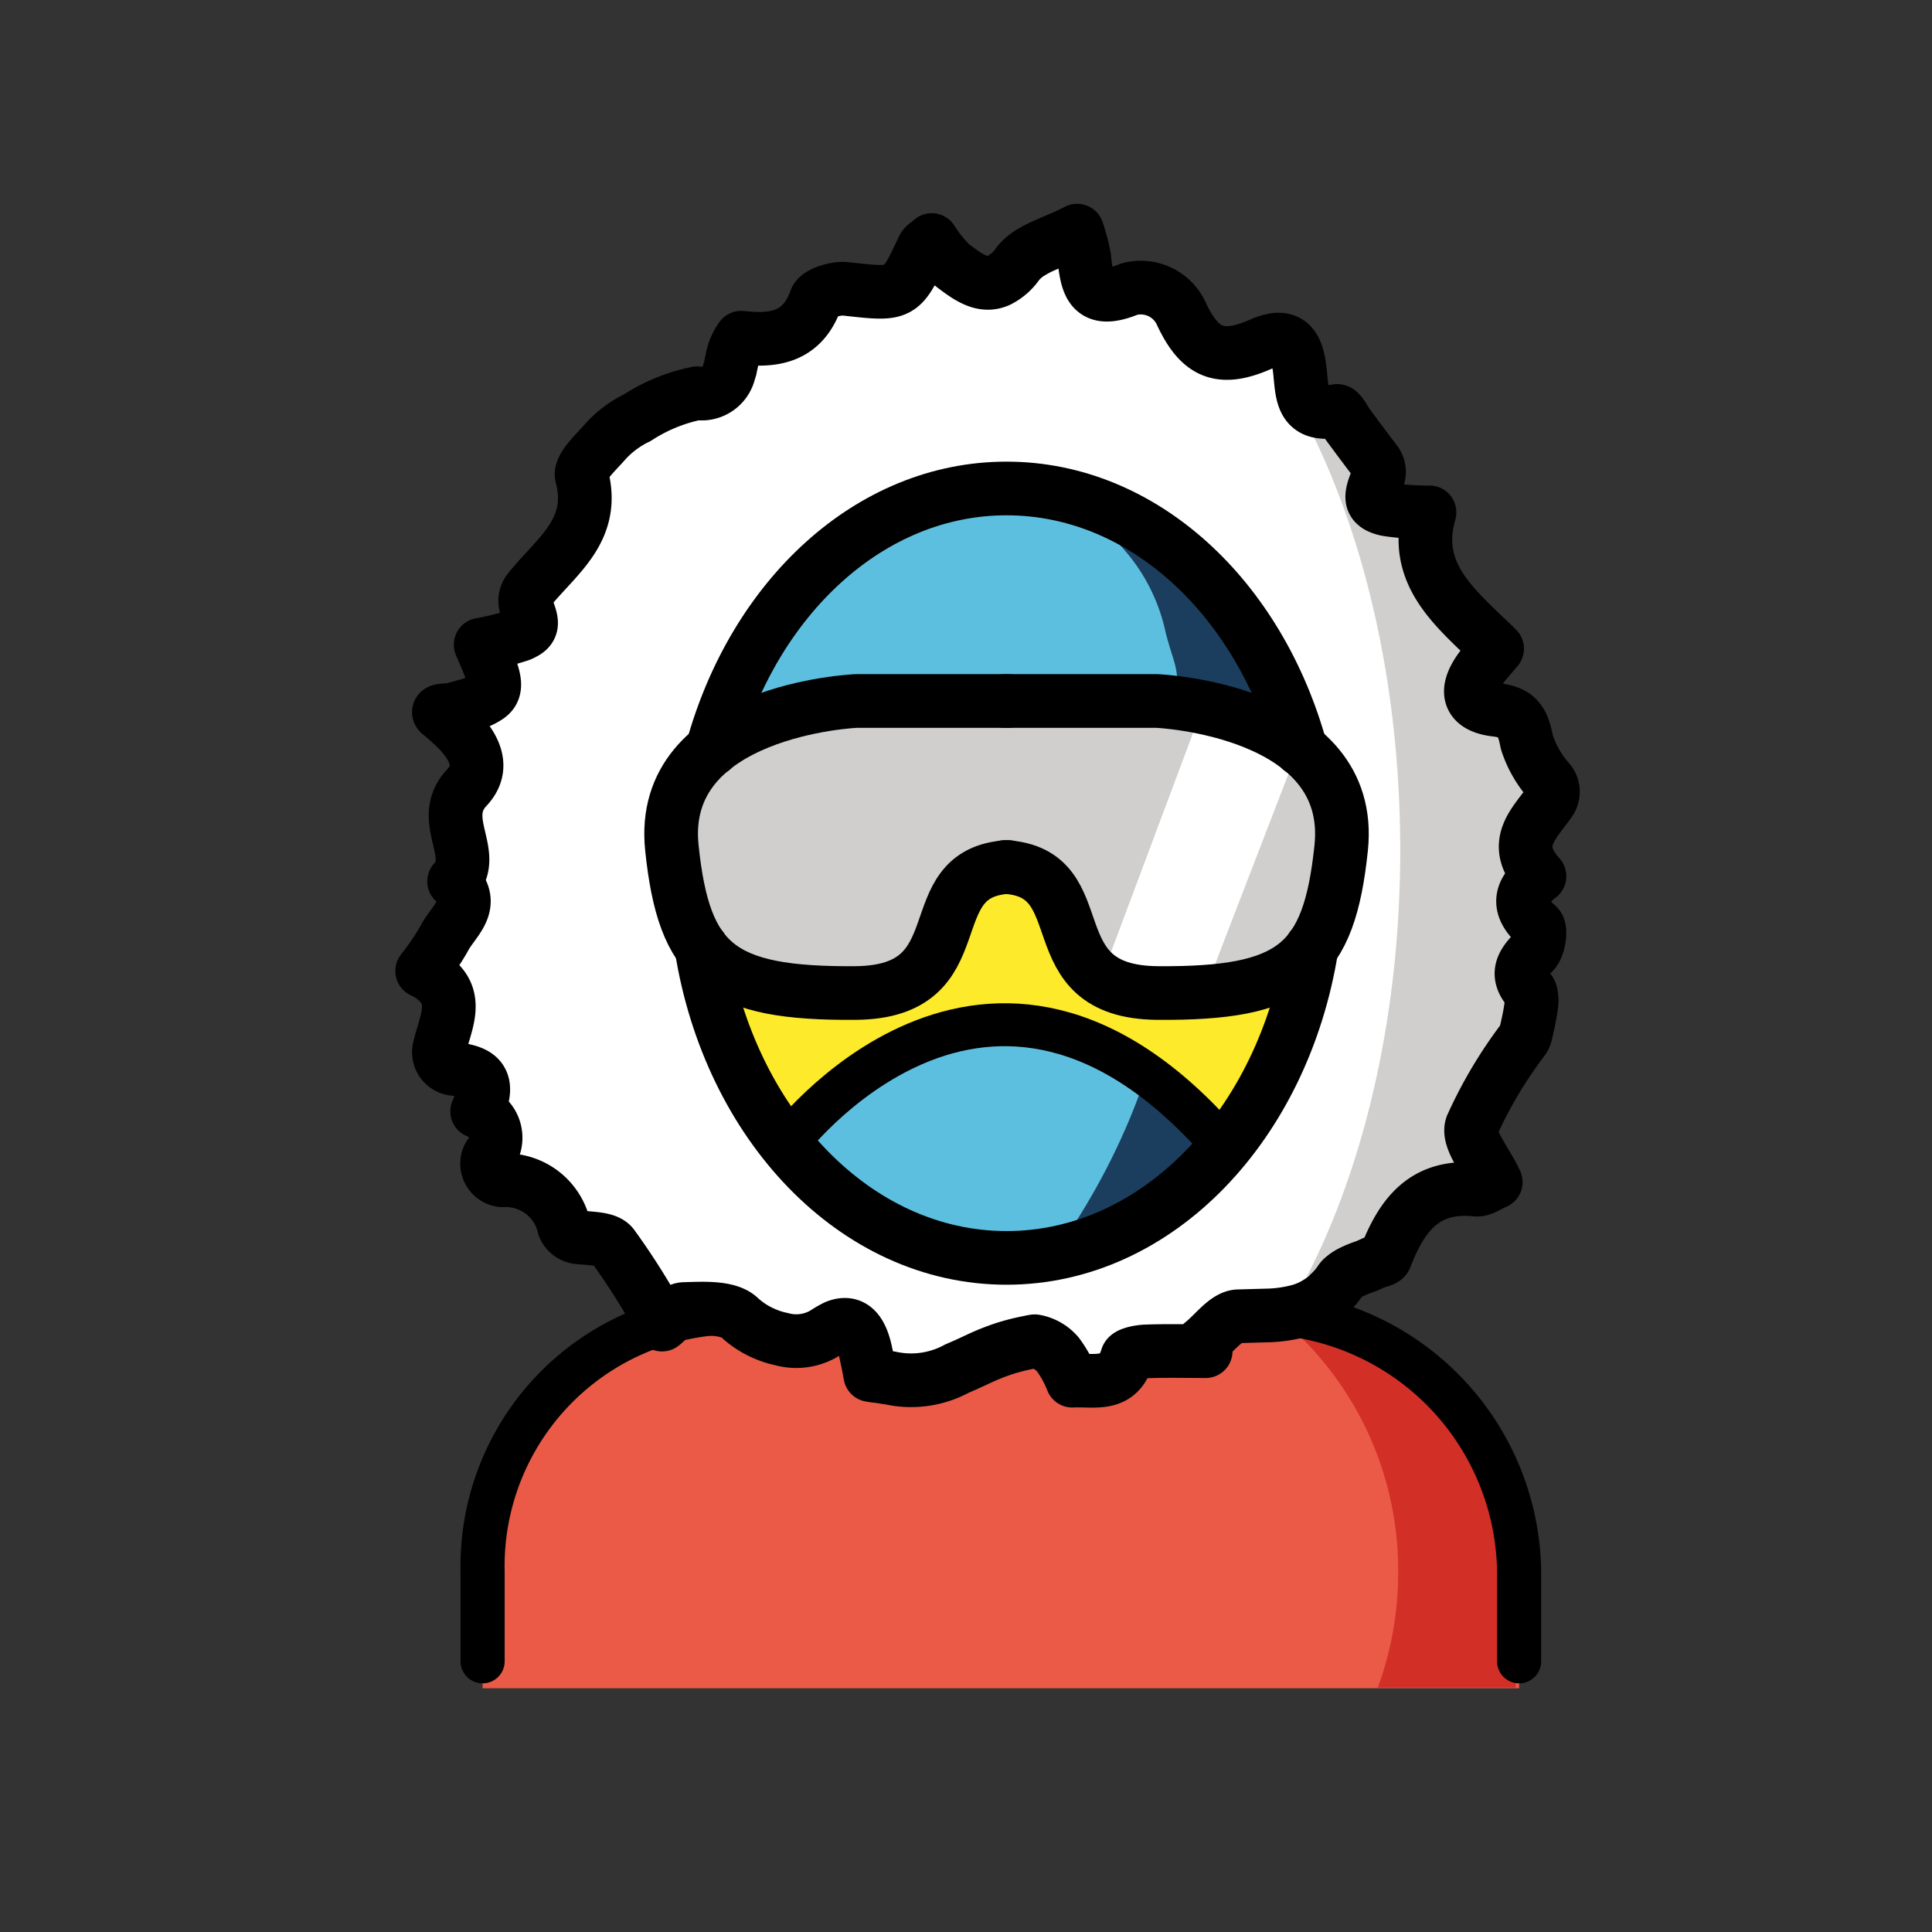
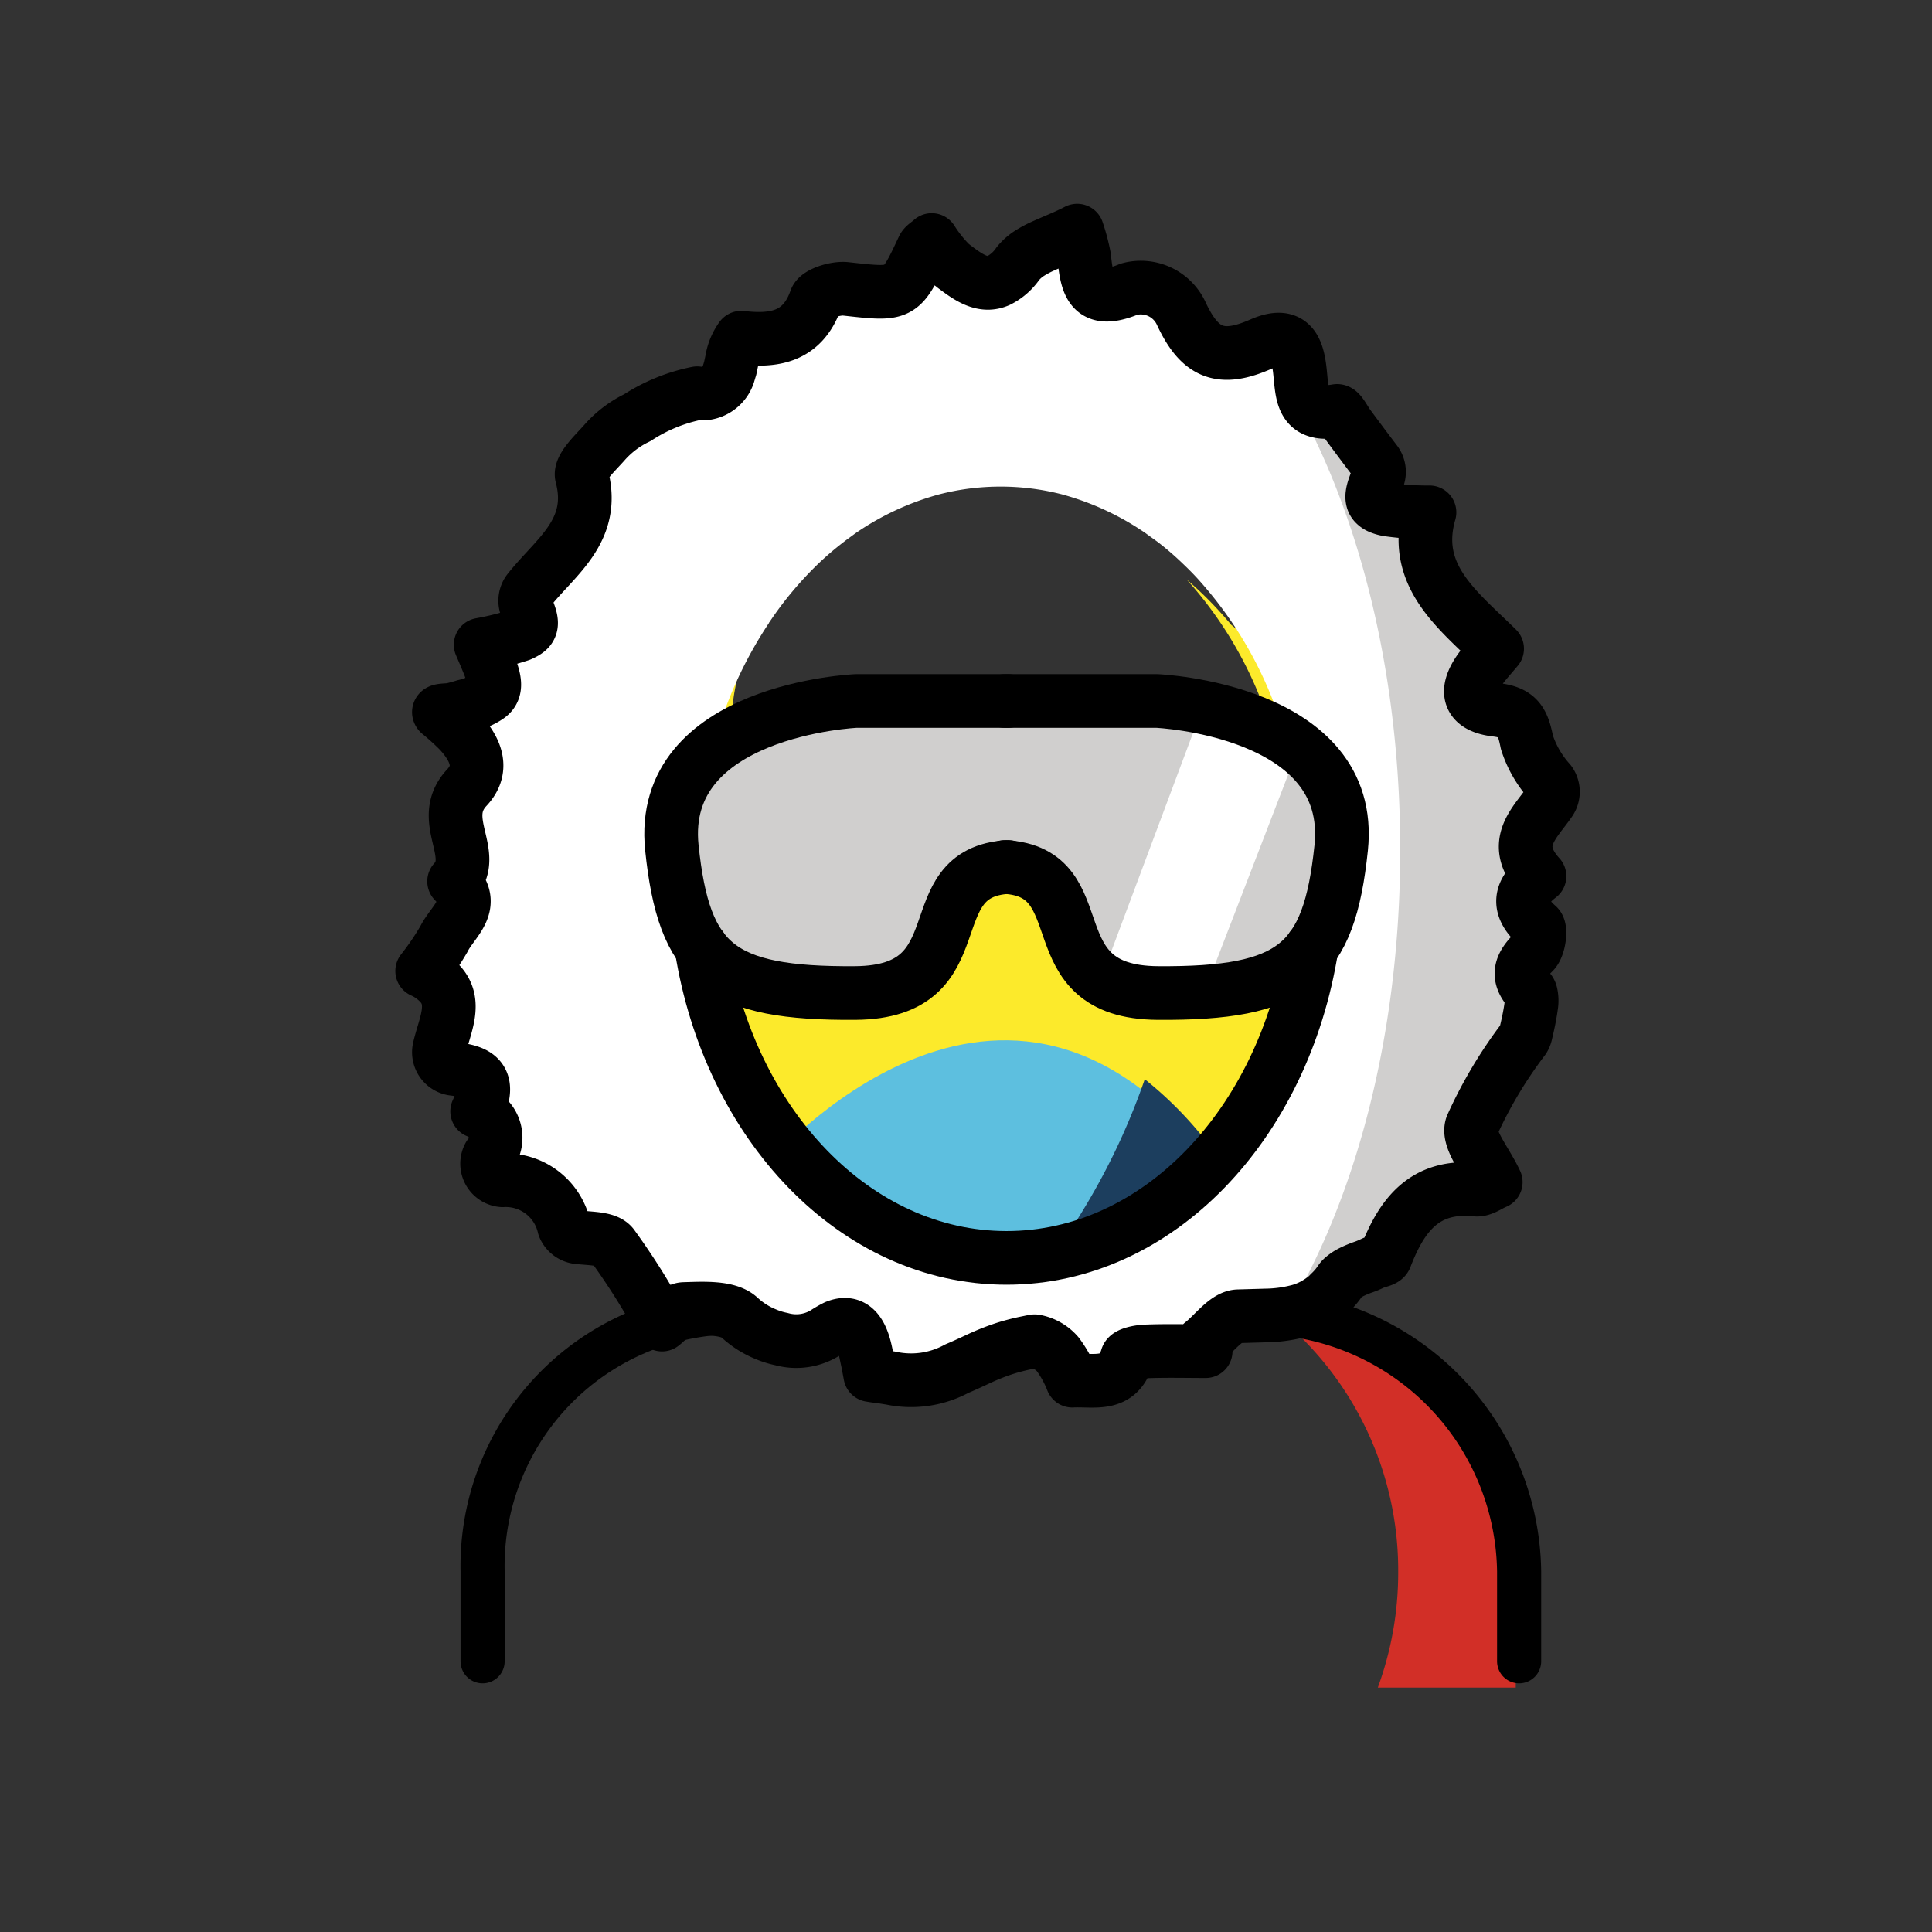
<svg xmlns="http://www.w3.org/2000/svg" viewBox="0 0 72 72" id="emoji" fill="#000000">
  <rect x="0" y="0" width="72" height="72" fill="#333333" stroke="none" />
  <g id="SVGRepo_bgCarrier" stroke-width="0" />
  <g id="SVGRepo_tracerCarrier" stroke-linecap="round" stroke-linejoin="round" />
  <g id="SVGRepo_iconCarrier">
    <g id="color">
      <g id="color-2">
-         <path fill="#ea5a47" d="M27.443,49.035a9.459,9.459,0,0,0-9.458,9.657v4.225H56.613V58.692a9.796,9.796,0,0,0-9.856-9.657" />
-       </g>
+         </g>
      <path fill="#d22f27" d="M56.487,58.671v4.22h-5.14a12.423,12.423,0,0,0,.76-4.3,12.226,12.226,0,0,0-4.48-9.53A9.785,9.785,0,0,1,56.487,58.671Z" />
      <g id="skin">
        <path fill="#fcea2b" d="M49.102,34.014c0,.11,0,.22-.01.33-.11,7.04-4.03,11.02-9.05,12.1-.01,0-.02.01-.04.01-.3.07-.6.12-.9.16a14.584,14.584,0,0,1-2,.14,12.841,12.841,0,0,1-4.39-.73q-.285-.105-.54-.21a10.153,10.153,0,0,1-3.48-2.42.264.264,0,0,1-.06-.05c-1.9-2.06-3.08-5.05-3.14-9.02v-.31c0-.39.01-.77.02-1.13v-.01a21.995,21.995,0,0,1,.87-5.65h.01a10.3,10.3,0,0,1,1.37-2.91,8.607,8.607,0,0,0-.51,2.68c3.73-.76,10.4.09,10.4.09s5.98-.8,9.55-.14c0-.11-.01-.22-.02-.34v-.01a14.71,14.71,0,0,0-2.96-5,14.046,14.046,0,0,1,1.66,1.69,3.604,3.604,0,0,1,.68.69,9.576,9.576,0,0,1,1.64,3.22A22.66,22.66,0,0,1,49.102,34.014Z" />
      </g>
-       <path fill="#5dbfdf" d="M48.627,26.944c-3.57-.66-9.512-1.187-9.512-1.187s-7.846.668-11.576,1.428c.03-.93.826-2.092,1.135-2.942.13-.38.792-.669.972-1.029.01-.02.02-.03.03-.05a13.194,13.194,0,0,1,1.81-2.16,11.046,11.046,0,0,1,.91-.78c.15-.12.31-.23.47-.35a10.229,10.229,0,0,1,3.12-1.45,9.19,9.19,0,0,1,4.58,0,10.565,10.565,0,0,1,1.08.36,10.28,10.28,0,0,1,2.04,1.09c.16.12.32.23.48.35a10.921,10.921,0,0,1,.9.78c.2.19.39.38.58.59a14.708,14.708,0,0,1,2.96,5v.01C48.617,26.724,48.627,26.834,48.627,26.944Z" />
-       <path fill="#1c3e5e" d="M48.202,26.969c-1.35-.25-2.792-1.064-4.382-1.014.17-1-.108-1.296-.378-2.376a6.852,6.852,0,0,0-6.05-5.4,3.54,3.54,0,0,1,.46-.02,9.214,9.214,0,0,1,2.29.29,10.229,10.229,0,0,1,3.12,1.45c.15.12.32.23.47.35a11.063,11.063,0,0,1,.91.78c.2.19.39.38.58.59a14.688,14.688,0,0,1,2.95,5v.01A2.043,2.043,0,0,1,48.202,26.969Z" />
      <path fill="#ffffff" d="M57.809,32.654c-1.29-1.42.2-2.22.61-3.18a6.151,6.151,0,0,1-1.08-1.81c-.15-.75-.31-1.11-1.14-1.21-1.04-.12-1.2-.68-.6-1.52.17-.23.36-.44.63-.76-1.47-1.45-3.2-2.72-2.52-5.08v-.01a10.639,10.639,0,0,1-1.52-.09,1.34,1.34,0,0,1-.35-.1.561.561,0,0,1-.15-.1c-.23-.21-.09-.6.24-1.29-.5-.65-.87-1.15-1.24-1.65-.14-.19-.32-.56-.43-.54-1.38.24-1.28-.69-1.39-1.58-.1-.77-.35-1.39-1.44-.91-1.5.66-2.28.36-2.98-1.16a1.66,1.66,0,0,0-1.93-.89c-1.43.59-1.57-.16-1.68-1.2a7.242,7.242,0,0,0-.26-.98c-.21.11-.43.21-.64.3s-.42.18-.62.27a3.941,3.941,0,0,0-.54.29,1.83,1.83,0,0,0-.41.37,1.907,1.907,0,0,1-.72.63,1.024,1.024,0,0,1-.818,0c-.016-.006-.032-.018-.049-.025a3.672,3.672,0,0,1-.733-.455c-.06-.04-.11-.09-.17-.13a5.074,5.074,0,0,1-.72-.9c-.14.13-.27.19-.32.3-.83,1.77-.82,1.75-2.89,1.52-.36-.04-1.02.16-1.11.4-.51,1.45-1.63,1.55-2.78,1.42a1.961,1.961,0,0,0-.34.8c-.02.11-.05.23-.07.34-.02.05-.03.11-.05.16a1.011,1.011,0,0,1-.13.3,1.048,1.048,0,0,1-1.05.47,6.375,6.375,0,0,0-2.23.91,3.858,3.858,0,0,0-1.21.91c-.34.39-.95.94-.86,1.27.58,2.2-1.24,3.15-2.2,4.56.32.74.46,1.04.08,1.26a1.535,1.535,0,0,1-.18.09,13.069,13.069,0,0,1-1.47.36v.01c.44,1.02.65,1.5.4,1.82a.996.996,0,0,1-.15.13,1.944,1.944,0,0,1-.21.12c-.08.03-.17.07-.28.11-.11.03-.22.07-.36.11-.13.04-.27.08-.43.12s-.33.08-.52.13l.01.01a5.897,5.897,0,0,1,.74.67c.6.65.95,1.39.29,2.1-1.13,1.2.46,2.48-.48,3.5.87.89-.05,1.48-.38,2.15a10.031,10.031,0,0,1-.81,1.19,2.05,2.05,0,0,1,.65.46c.86.9-.18,2.08-.07,3.12.96.13,2.22.04,1.47,1.65,1.37.79.3,1.69-.02,2.55,2.24-.03,2.74.32,3.39,2.09.66.13,1.41.04,1.67.36a25.428,25.428,0,0,1,1.85,2.95c.22-.16.51-.57.82-.58.7-.02,1.63-.08,2.06.31a3.223,3.223,0,0,0,.99.63,3.001,3.001,0,0,0,.58.18,2.046,2.046,0,0,0,1.63-.23,1.905,1.905,0,0,1,.4-.23c.57-.23.9.1,1.08.82.04.16.07.33.11.5.03.16.06.32.1.48a2.463,2.463,0,0,0,.27.04c.17.02.32.05.46.07h.01a3.575,3.575,0,0,0,2.48-.35c.24-.1.5-.22.82-.37a8.463,8.463,0,0,1,.99-.39,7.783,7.783,0,0,1,1.03-.26h.06a1.463,1.463,0,0,1,.86.49,4.233,4.233,0,0,1,.54.98c.82-.04,1.71.24,2.04-.87.04-.13.45-.21.69-.22.75-.03,1.5-.01,2.24-.01-.04-.1-.09-.19-.14-.29.45-.35.89-.99,1.35-1.01.36-.01.72-.02,1.06-.03a5.024,5.024,0,0,0,1.25-.18,2.728,2.728,0,0,0,.47-.19,3.586,3.586,0,0,0,.44-.28,1.779,1.779,0,0,0,.2-.19,2.55,2.55,0,0,0,.39-.46.527.527,0,0,1,.1-.11.983.983,0,0,1,.28-.19,3.748,3.748,0,0,1,.5-.21,3.315,3.315,0,0,0,.33-.14c.16-.08.43-.1.47-.22.6-1.56,1.45-2.72,3.38-2.52.24.02.5-.19.73-.28-.36-.78-1.07-1.6-.89-2.1a17.7,17.7,0,0,1,1.98-3.32c.06-.25.17-.7.23-1.14a1.183,1.183,0,0,0-.01-.46.3.3,0,0,0-.04-.1l-.02-.02c-.49-.56-.31-.96.16-1.43.2-.2.29-.86.15-.98C56.929,33.794,57.089,33.204,57.809,32.654Zm-17.37,13.8a8.991,8.991,0,0,1-6.88-.24,3.075,3.075,0,0,1-.41-.19,11.416,11.416,0,0,1-3.74-3.05,16.141,16.141,0,0,1-3.35-8.43c-.06-.54-.1-1.1-.11-1.66v-.3a17.753,17.753,0,0,1,.8-5.33,15.356,15.356,0,0,1,1.91-4.04c0-.02.02-.03.03-.05a13.194,13.194,0,0,1,1.81-2.16,11.046,11.046,0,0,1,.91-.78c.15-.12.31-.23.47-.35a10.229,10.229,0,0,1,3.12-1.45,9.19,9.19,0,0,1,4.58,0,10.565,10.565,0,0,1,1.08.36,10.28,10.28,0,0,1,2.04,1.09c.16.12.32.23.48.35a10.921,10.921,0,0,1,.9.78c.2.19.39.38.58.59a14.708,14.708,0,0,1,2.96,5v.01c.05.12.09.24.13.36a13.63,13.63,0,0,1,.41,1.46c.04.18.08.35.12.53a18.696,18.696,0,0,1,.36,3.63,17.549,17.549,0,0,1-.3,3.28,15.755,15.755,0,0,1-3.08,7,11.377,11.377,0,0,1-3.71,3.1,8.545,8.545,0,0,1-1.07.48C40.469,46.444,40.459,46.454,40.439,46.454Z" />
      <path fill="#d0cfce" d="M57.672,34.868c.14.12.05.78-.15.98-.47.47-.65.87-.16,1.43l.02.02a.301.301,0,0,1,.04.1,1.183,1.183,0,0,1,.01.46c-.06.44-.17.89-.23,1.14a17.707,17.707,0,0,0-1.98,3.32c-.18.5.53,1.32.89,2.1-.23.09-.49.3-.73.28-1.93-.2-2.78.96-3.38,2.52-.04.12-.31.14-.47.22a3.257,3.257,0,0,1-.33.14,3.724,3.724,0,0,0-.5.21.983.983,0,0,0-.28.19.524.524,0,0,0-.1.11,2.554,2.554,0,0,1-.39.46,1.798,1.798,0,0,1-.2.19,3.57,3.57,0,0,1-.44.28,2.711,2.711,0,0,1-.47.19,4.76,4.76,0,0,1-1.15.17c2.77-4.35,4.51-10.67,4.51-17.7,0-7.43-1.94-14.07-4.98-18.43a1.046,1.046,0,0,0,.16-.06c1.09-.48,1.34.14,1.44.91.11.89.01,1.82,1.39,1.58.11-.02.29.35.43.54.37.5.74,1,1.24,1.65-.33.69-.47,1.08-.24,1.29a.558.558,0,0,0,.15.1,1.335,1.335,0,0,0,.35.1,10.641,10.641,0,0,0,1.52.09v.01c-.68,2.36,1.05,3.63,2.52,5.08-.27.32-.46.53-.63.76-.6.84-.44,1.4.6,1.52.83.1.99.46,1.14,1.21a6.153,6.153,0,0,0,1.08,1.81c-.41.96-1.9,1.76-.61,3.18C57.022,33.568,56.862,34.158,57.672,34.868Z" />
      <path fill="#5dbfdf" d="M28.636,43.344s8.775-10.296,16.566,0C45.202,43.344,37.196,51.3,28.636,43.344Z" />
      <path fill="#1c3e5e" d="M45.202,42.859a14.055,14.055,0,0,1-5.36,3.07c.27-.42.54-.85.8-1.3a25.019,25.019,0,0,0,2.02-4.41A14.02,14.02,0,0,1,45.202,42.859Z" />
      <g>
        <path fill="#d0cfce" d="M37.573,32.508c-3.498.194-1.065,4.663-5.7,4.696-5.053.036-6.381-1.069-6.834-5.409-.538-5.154,6.862-5.474,6.862-5.474h5.672" />
        <path fill="#d0cfce" d="M37.448,32.508c3.498.194,1.065,4.663,5.7,4.696,5.053.036,6.381-1.069,6.834-5.409.538-5.154-6.862-5.474-6.862-5.474H37.448" />
      </g>
      <polygon fill="#ffffff" points="44.691 26.7 40.84 36.99 44.792 37.205 48.542 27.479 44.691 26.7" />
    </g>
    <g id="line">
-       <path fill="none" stroke="#000000" stroke-linecap="round" stroke-linejoin="round" stroke-width="1.6" d="M29.291,42.661s7.511-10.082,16.284.027" />
      <g>
        <path fill="none" stroke="#000000" stroke-linecap="round" stroke-linejoin="round" stroke-width="2" d="M26.14,35.318c1.046,6.588,5.737,11.56,11.37,11.56s10.324-4.972,11.37-11.561" />
-         <path fill="none" stroke="#000000" stroke-linecap="round" stroke-linejoin="round" stroke-width="2" d="M48.477,27.928c-1.554-5.652-5.872-9.724-10.967-9.724s-9.413,4.072-10.967,9.724" />
      </g>
      <path fill="none" stroke="#000000" stroke-linecap="round" stroke-linejoin="round" stroke-width="1.644" d="M27.443,48.903a9.459,9.459,0,0,0-9.458,9.657v3.351" />
      <path fill="none" stroke="#000000" stroke-linecap="round" stroke-linejoin="round" stroke-width="1.644" d="M56.613,61.911V58.56a9.796,9.796,0,0,0-9.856-9.657" />
      <path fill="none" stroke="#000000" stroke-linecap="round" stroke-linejoin="round" stroke-width="2" d="M57.372,32.654c-1.115-1.227-.154-1.991.393-2.795a.629.629,0,0,0-.014-.724,4.062,4.062,0,0,1-.848-1.471c-.15-.75-.31-1.11-1.14-1.21-1.04-.12-1.2-.68-.6-1.52.17-.23.36-.44.63-.76-1.47-1.45-3.2-2.72-2.52-5.08a10.307,10.307,0,0,1-1.52-.1,1.337,1.337,0,0,1-.35-.1.561.561,0,0,1-.15-.1c-.192-.175-.126-.475.092-.969a.632.632,0,0,0-.088-.629c-.385-.506-.695-.923-1.004-1.341-.14-.19-.32-.56-.43-.54-1.38.24-1.28-.69-1.39-1.58-.1-.77-.35-1.39-1.44-.91-1.5.66-2.28.36-2.98-1.16a1.66,1.66,0,0,0-1.93-.89c-1.43.59-1.57-.16-1.68-1.2a7.257,7.257,0,0,0-.26-.98c-.21.11-.43.21-.64.3s-.42.18-.62.27a3.941,3.941,0,0,0-.54.29,1.83,1.83,0,0,0-.41.37,1.907,1.907,0,0,1-.72.63c-.56.25-1.07-.08-1.6-.48-.06-.04-.11-.09-.17-.13a5.074,5.074,0,0,1-.72-.9c-.14.13-.27.19-.32.3-.83,1.77-.82,1.75-2.89,1.52-.36-.04-1.02.16-1.11.4-.51,1.45-1.63,1.55-2.78,1.42a1.961,1.961,0,0,0-.34.8c-.02.11-.05.23-.07.34-.02.05-.03.11-.05.16a1.011,1.011,0,0,1-.13.3,1.048,1.048,0,0,1-1.05.47,6.373,6.373,0,0,0-2.23.91,3.858,3.858,0,0,0-1.21.91c-.34.39-.95.94-.86,1.27.539,2.046-.997,3.011-1.987,4.271a.619.619,0,0,0-.073.616c.212.509.259.749-.06.934a1.535,1.535,0,0,1-.18.09,10.78,10.78,0,0,1-1.47.37c.44,1.02.65,1.5.4,1.82a.637.637,0,0,1-.15.13,1.944,1.944,0,0,1-.21.12,1.484,1.484,0,0,1-.28.11,2.595,2.595,0,0,1-.36.11c-.13.04-.27.08-.43.12-.16.05-.621.006-.51.14a9.486,9.486,0,0,1,.74.67c.6.65.95,1.39.29,2.1-1.13,1.2.46,2.48-.48,3.5.87.89-.05,1.48-.38,2.15a10.031,10.031,0,0,1-.81,1.19,2.051,2.051,0,0,1,.65.46c.672.704.183,1.579-.01,2.424a.624.624,0,0,0,.533.763c.79.095,1.476.295.876,1.583a1.049,1.049,0,0,1,.446,1.655.621.621,0,0,0,.497.915A2.228,2.228,0,0,1,21.02,45.71a.636.636,0,0,0,.52.399c.543.055,1.073.046,1.282.305a25.428,25.428,0,0,1,1.85,2.95c.22-.16.51-.57.82-.58.7-.02,1.63-.08,2.06.31a3.225,3.225,0,0,0,.99.63,2.999,2.999,0,0,0,.58.18,2.046,2.046,0,0,0,1.63-.23,3.595,3.595,0,0,1,.4-.23c.57-.23.9.1,1.08.82.04.16.07.33.11.5l.09.48h.01a2.463,2.463,0,0,0,.27.04c.17.02.32.05.46.07h.01a3.575,3.575,0,0,0,2.48-.35c.24-.1.5-.22.82-.37a8.456,8.456,0,0,1,.99-.39,7.938,7.938,0,0,1,.843-.213c.062-.012.126-.028.187-.037.02,0,.04-.01.06-.01a1.462,1.462,0,0,1,.86.49,4.234,4.234,0,0,1,.54.98c.82-.04,1.71.24,2.04-.87.04-.13.45-.21.69-.22.75-.03,1.5-.01,2.24-.01-.04-.1-.09-.19-.14-.29.45-.35.89-.99,1.35-1.01.36-.01.72-.02,1.06-.03a5.024,5.024,0,0,0,1.25-.18,2.727,2.727,0,0,0,.47-.19,3.571,3.571,0,0,0,.44-.28,1.771,1.771,0,0,0,.2-.19,2.55,2.55,0,0,0,.39-.46.529.529,0,0,1,.1-.11,1.526,1.526,0,0,1,.28-.19,3.748,3.748,0,0,1,.5-.21,3.315,3.315,0,0,0,.33-.14c.16-.08.43-.1.47-.22.6-1.56,1.45-2.72,3.38-2.52.24.02.5-.19.73-.28-.36-.78-1.07-1.6-.89-2.1a16.642,16.642,0,0,1,1.921-3.227.603.603,0,0,0,.083-.191c.062-.26.154-.655.206-1.042a1.181,1.181,0,0,0-.01-.46.298.298,0,0,0-.04-.1l-.02-.02c-.49-.56-.31-.96.16-1.43.2-.2.29-.86.15-.98C56.492,33.794,56.652,33.204,57.372,32.654Zm-29.61-8.34" />
      <g>
        <path fill="none" stroke="#000000" stroke-linecap="round" stroke-linejoin="round" stroke-width="2" d="M37.573,32.31c-3.498.194-1.065,4.663-5.7,4.697-5.053.036-6.381-1.069-6.834-5.409-.538-5.154,6.862-5.474,6.862-5.474h5.672" />
        <path fill="none" stroke="#000000" stroke-linecap="round" stroke-linejoin="round" stroke-width="2" d="M37.448,32.31c3.498.194,1.065,4.663,5.7,4.697,5.053.036,6.381-1.069,6.834-5.409.538-5.154-6.862-5.474-6.862-5.474H37.448" />
      </g>
    </g>
  </g>
</svg>